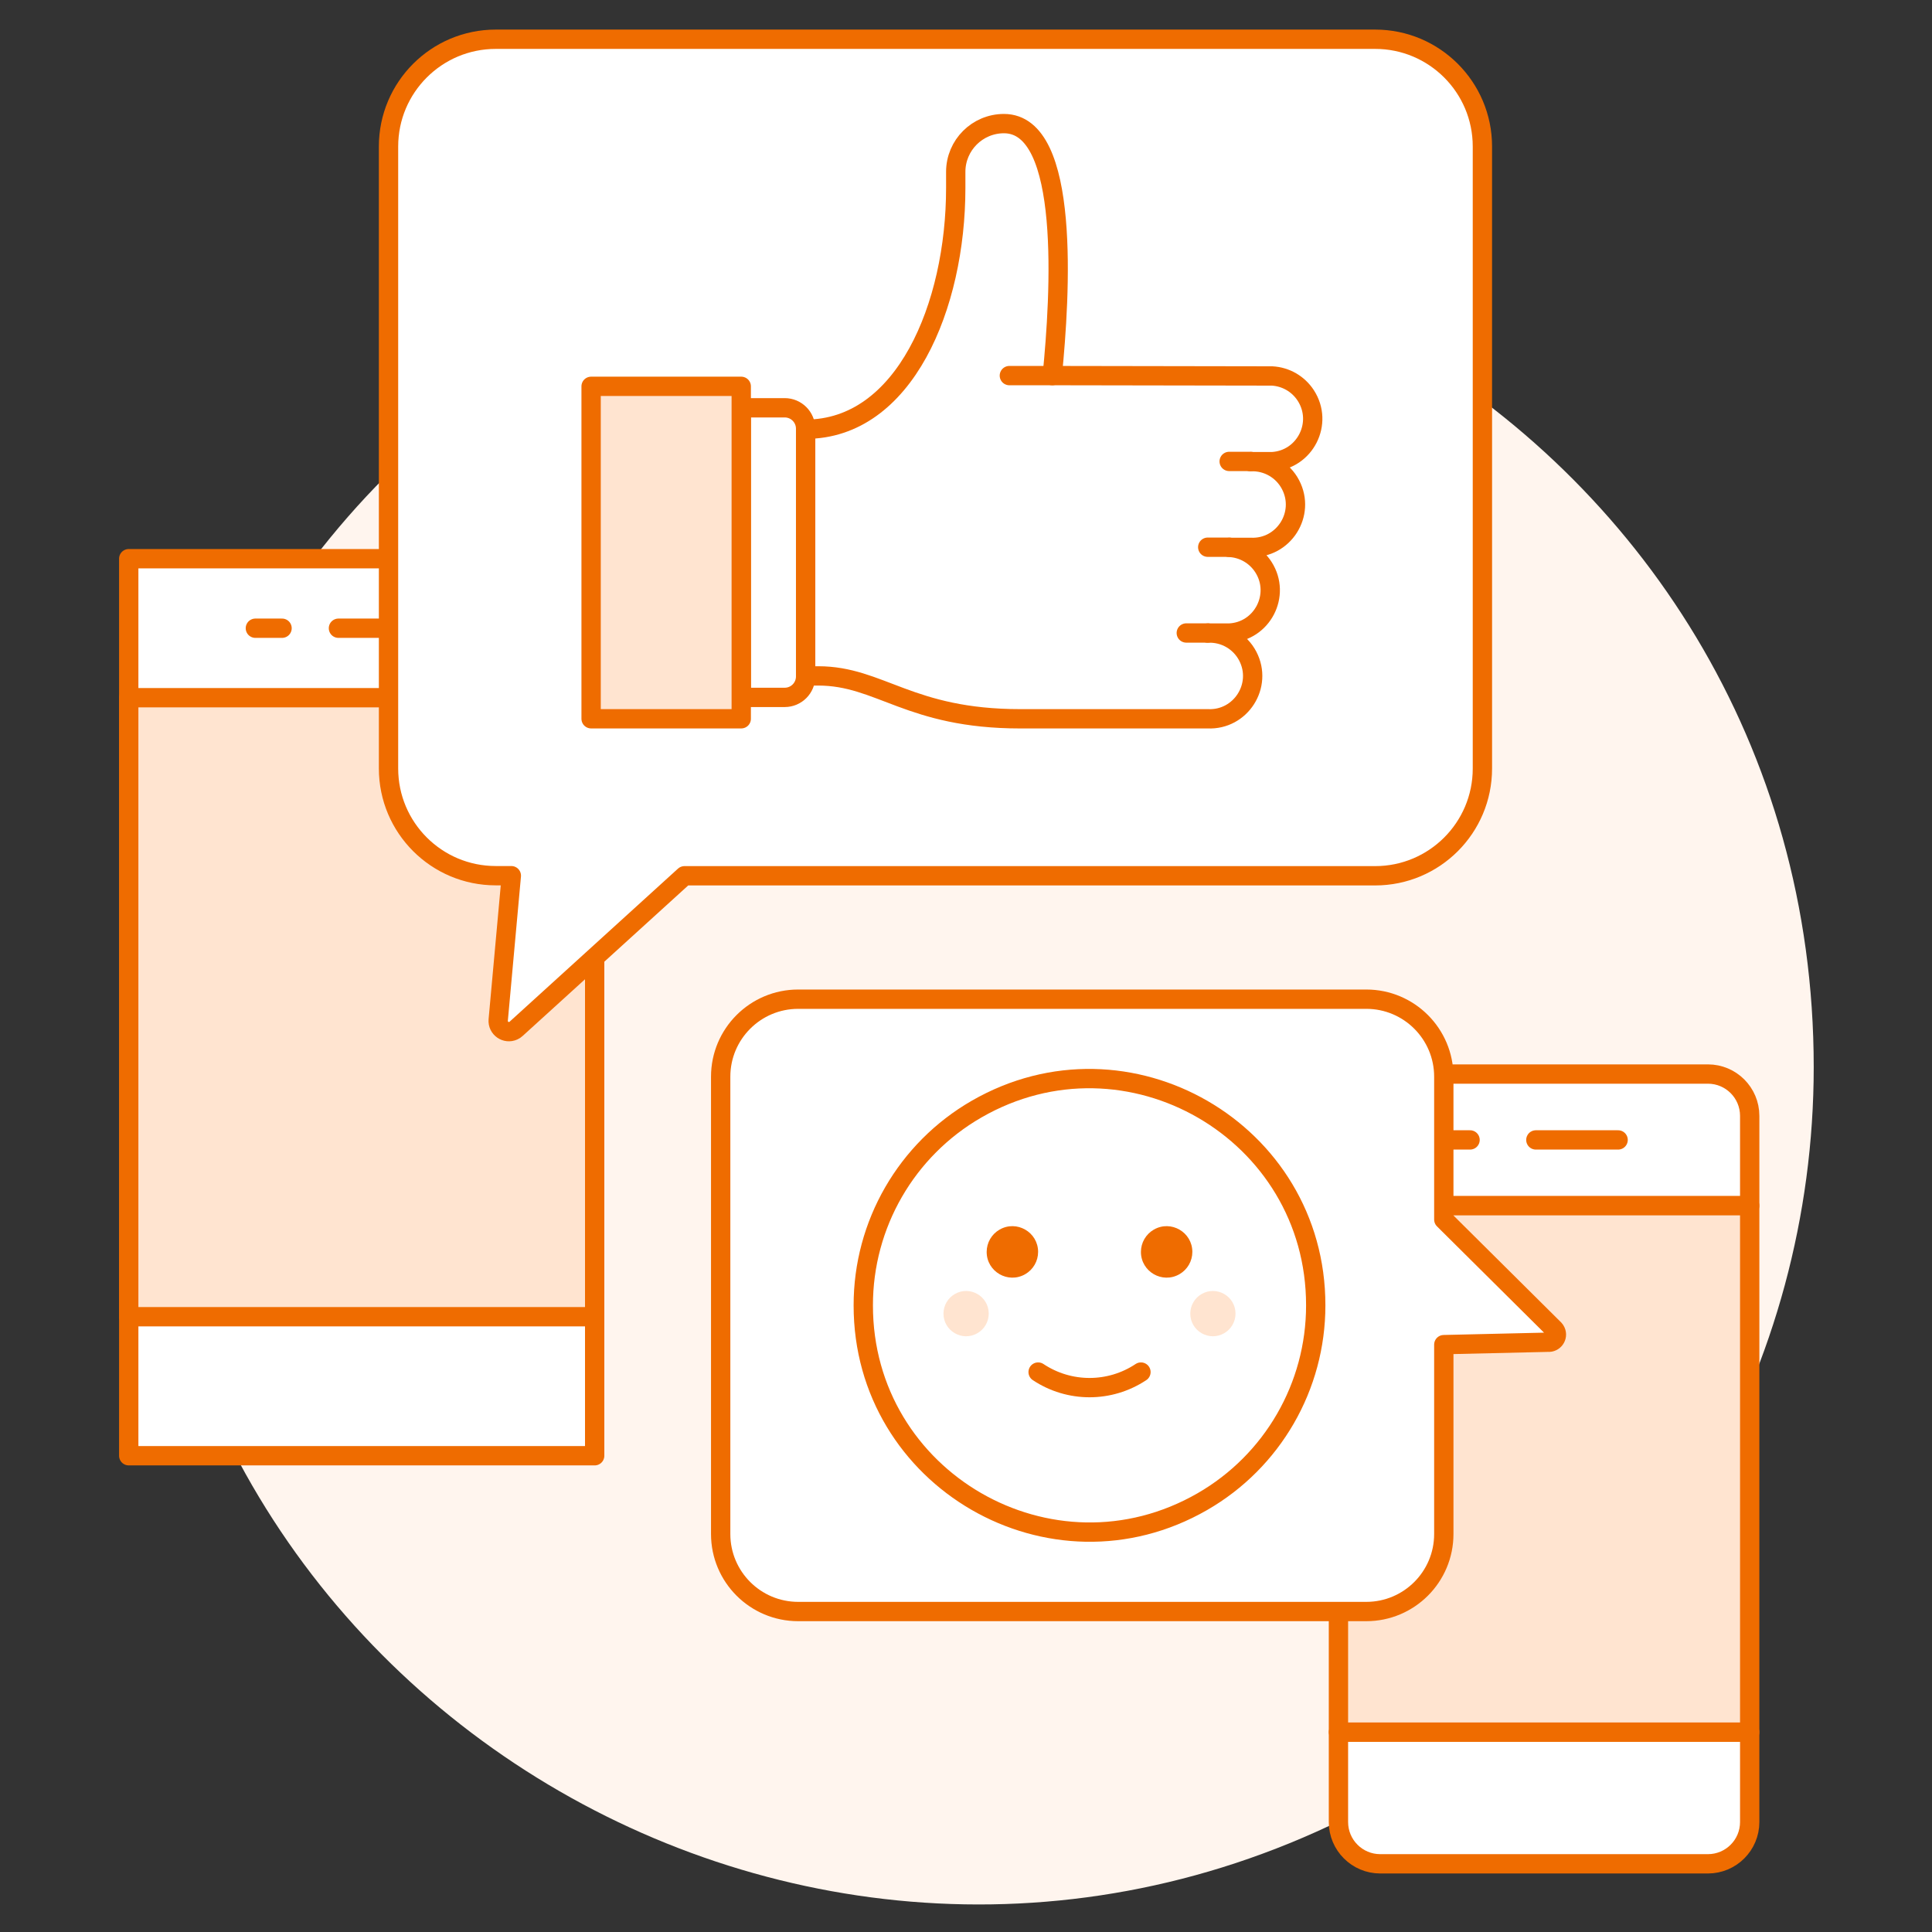
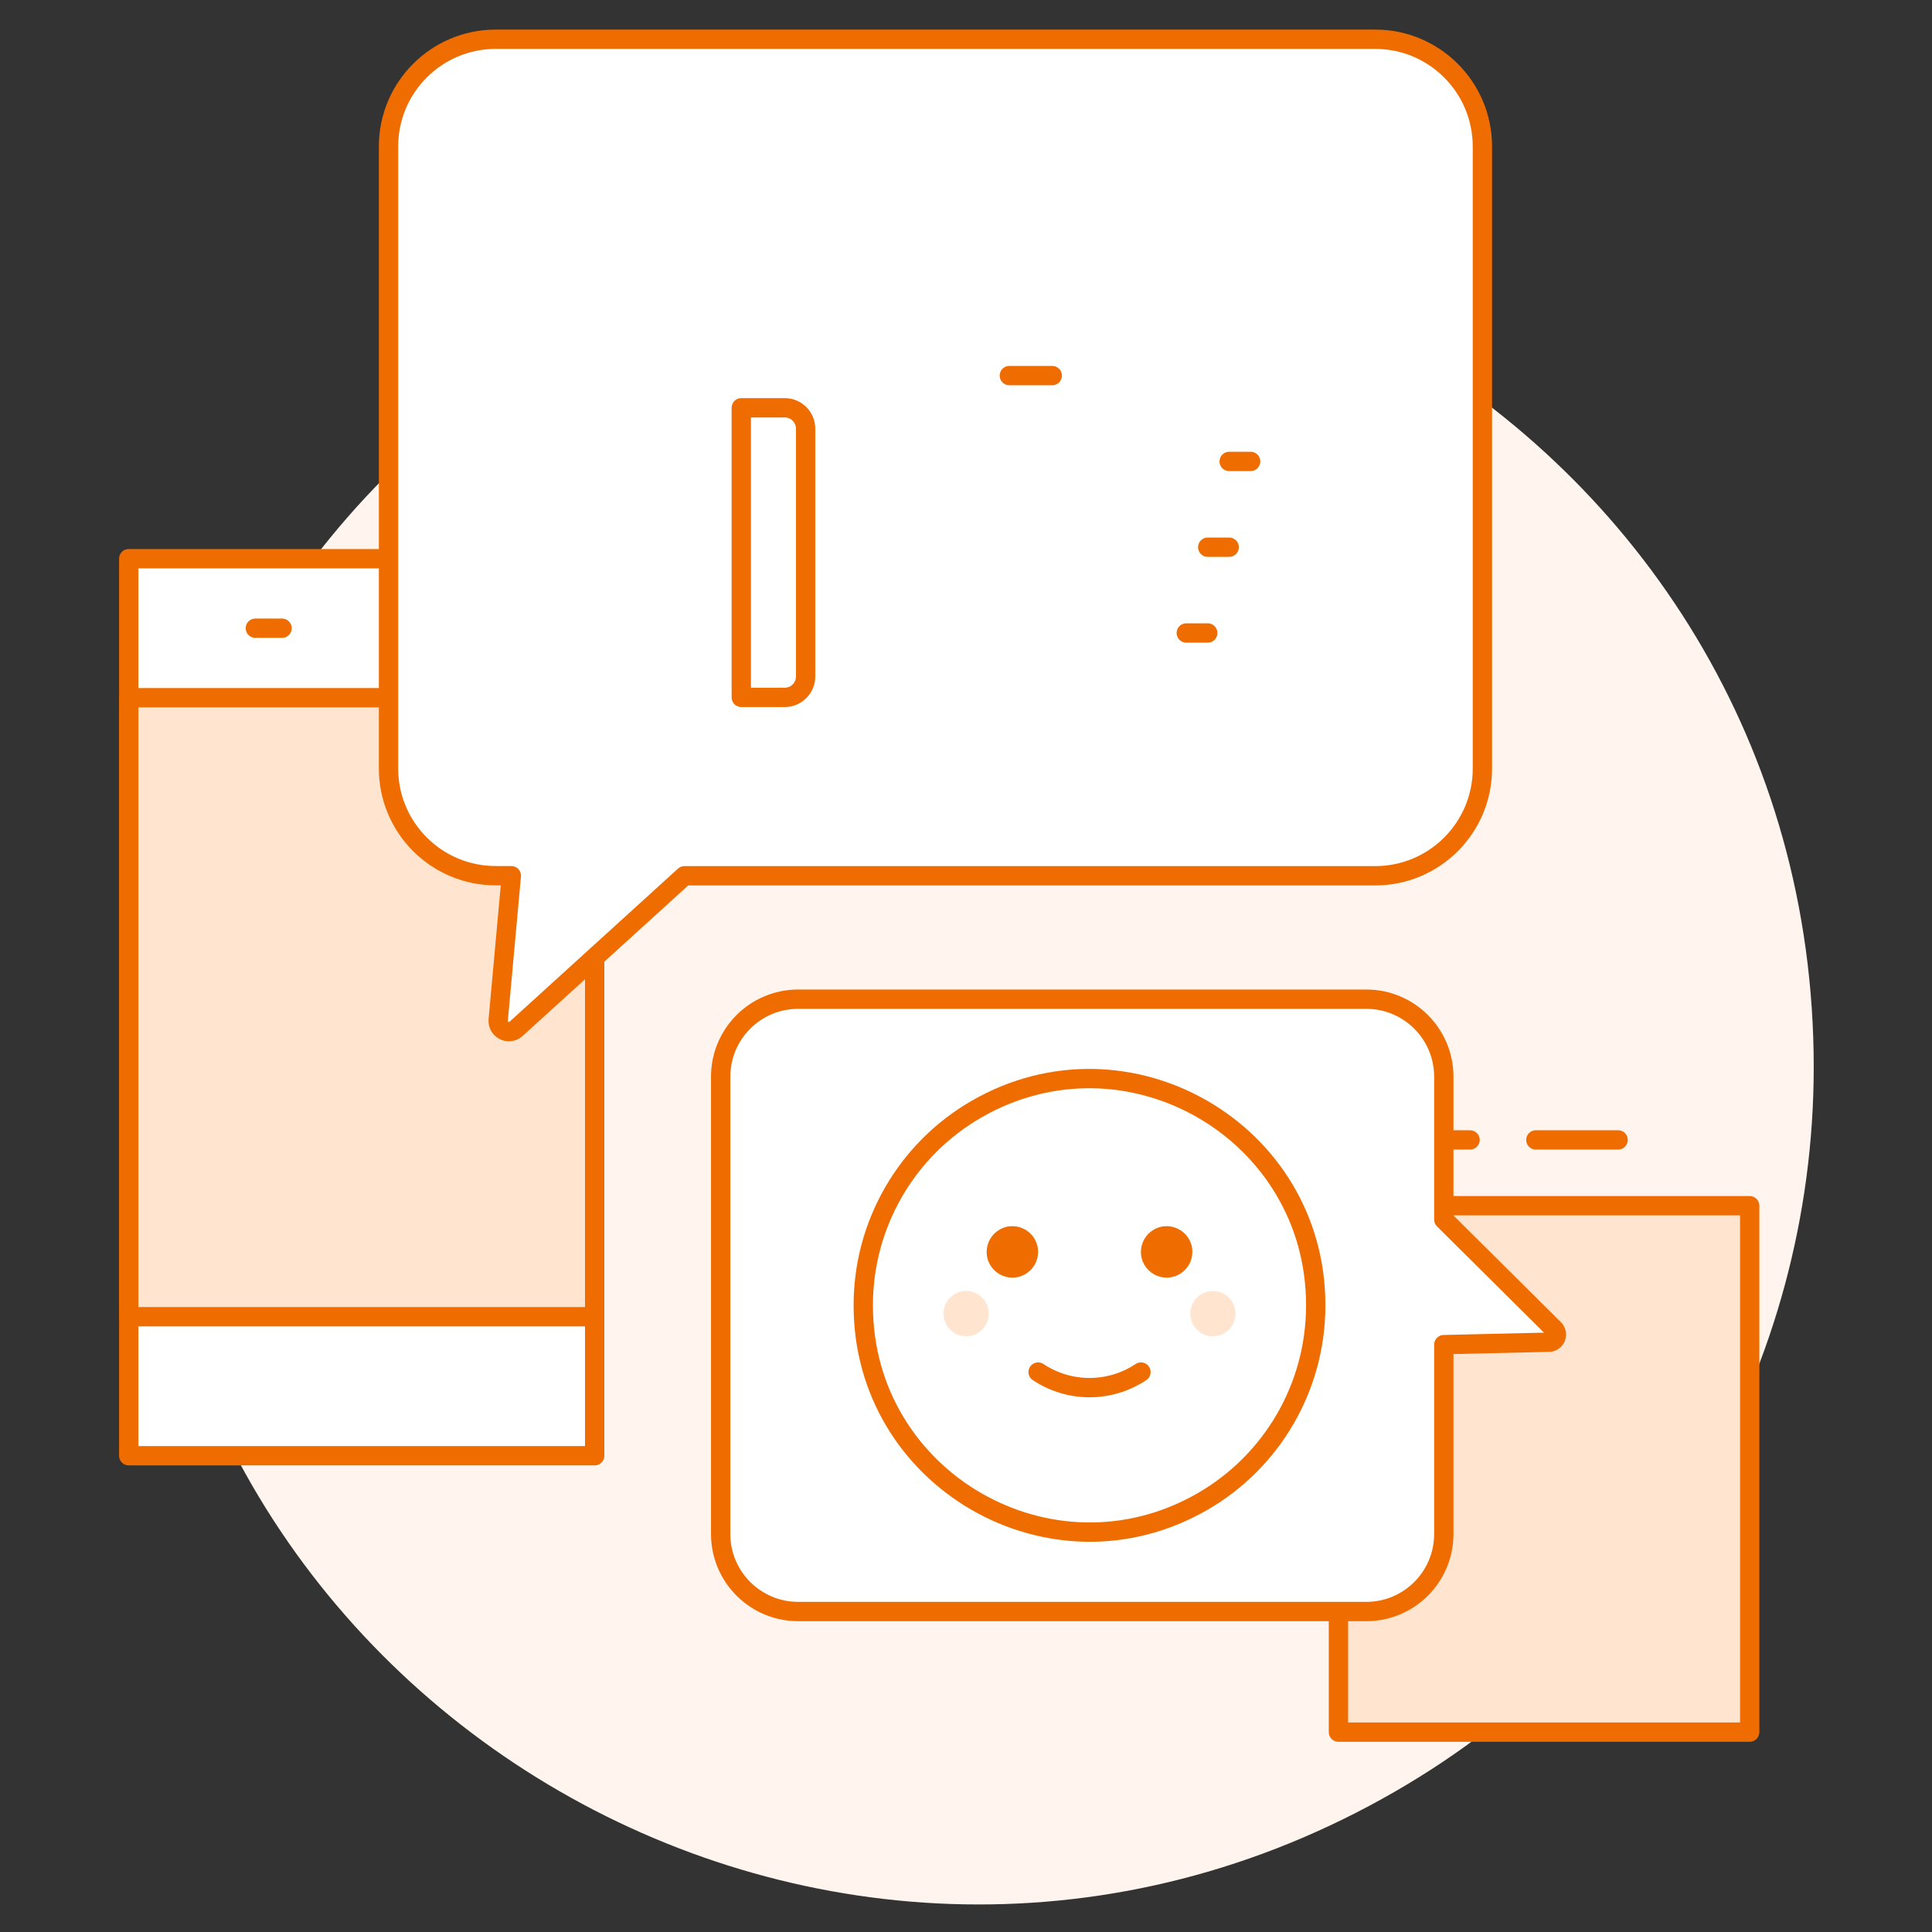
<svg xmlns="http://www.w3.org/2000/svg" width="90" height="90" viewBox="0 0 90 90" fill="none">
  <rect x="0" y="0" width="90" height="90" fill="#333333" stroke="none" />
  <path d="M6.587 49.708C6.587 79.693 39.047 98.433 65.014 83.441C77.066 76.483 84.49 63.624 84.49 49.708C84.49 19.723 52.031 0.982 26.063 15.974C14.011 22.933 6.587 35.791 6.587 49.708Z" fill="#FFF5EE" />
  <path d="M5.997 26.026H27.702V67.814H5.997V26.026Z" fill="white" stroke="#EF6C00" stroke-width="0.9" stroke-linecap="round" stroke-linejoin="round" />
  <path d="M5.997 32.502H27.702V61.339H5.997V32.502Z" fill="#FFE4D0" stroke="#EF6C00" stroke-width="0.9" stroke-linecap="round" stroke-linejoin="round" />
-   <path d="M15.766 29.265H21.18" stroke="#EF6C00" stroke-width="0.9" stroke-linecap="round" stroke-linejoin="round" />
  <path d="M11.896 29.265H13.139" stroke="#EF6C00" stroke-width="0.9" stroke-linecap="round" stroke-linejoin="round" />
  <path d="M64.06 1.828H23.095C20.336 1.828 18.099 4.065 18.099 6.824V35.798C18.099 38.557 20.336 40.794 23.095 40.793H23.82L23.209 47.513C23.175 47.896 23.568 48.173 23.917 48.011C23.963 47.99 24.006 47.962 24.043 47.927L31.886 40.797H64.06C66.819 40.797 69.056 38.561 69.056 35.802V6.824C69.056 4.065 66.819 1.828 64.06 1.828Z" fill="white" stroke="#EF6C00" stroke-width="0.9" stroke-linecap="round" stroke-linejoin="round" />
-   <path d="M49.018 17.497C49.391 13.765 49.885 5.758 46.769 5.758C45.528 5.758 44.522 6.765 44.522 8.006V8.756C44.522 14.251 42.138 19.995 37.527 19.995V31.486H38.117C40.998 31.486 42.362 33.484 47.523 33.484H56.265C57.801 33.552 58.836 31.931 58.126 30.566C57.767 29.876 57.041 29.457 56.265 29.491H57.26C58.797 29.424 59.684 27.718 58.857 26.421C58.506 25.872 57.911 25.528 57.26 25.499H58.259C59.796 25.567 60.83 23.946 60.12 22.581C59.762 21.891 59.036 21.472 58.259 21.506H59.258C60.795 21.423 61.665 19.708 60.825 18.418C60.477 17.884 59.895 17.548 59.258 17.514L49.018 17.497Z" fill="white" stroke="#EF6C00" stroke-width="0.9" stroke-linecap="round" stroke-linejoin="round" />
  <path d="M34.532 32.487H36.555C37.093 32.487 37.529 32.051 37.529 31.513V19.97C37.529 19.432 37.093 18.996 36.555 18.996H34.532V32.487Z" fill="white" stroke="#EF6C00" stroke-width="0.9" stroke-linecap="round" stroke-linejoin="round" />
  <path d="M47.02 17.497H49.018" stroke="#EF6C00" stroke-width="0.9" stroke-linecap="round" stroke-linejoin="round" />
  <path d="M56.261 29.487H55.262" stroke="#EF6C00" stroke-width="0.9" stroke-linecap="round" stroke-linejoin="round" />
  <path d="M57.26 25.491H56.261" stroke="#EF6C00" stroke-width="0.9" stroke-linecap="round" stroke-linejoin="round" />
  <path d="M58.259 21.495H57.26" stroke="#EF6C00" stroke-width="0.9" stroke-linecap="round" stroke-linejoin="round" />
-   <path d="M27.536 17.997H34.53V33.483H27.536V17.997Z" fill="#FFE4D0" stroke="#EF6C00" stroke-width="0.9" stroke-linecap="round" stroke-linejoin="round" />
-   <path d="M81.508 56.168H62.35V51.98C62.35 50.905 63.222 50.033 64.298 50.033H79.561C80.636 50.033 81.508 50.905 81.508 51.98V56.168Z" fill="white" stroke="#EF6C00" stroke-width="0.9" stroke-linecap="round" stroke-linejoin="round" />
-   <path d="M79.561 86.824H64.298C63.222 86.824 62.35 85.952 62.35 84.877V80.689H81.508V84.877C81.508 85.952 80.636 86.824 79.561 86.824Z" fill="white" stroke="#EF6C00" stroke-width="0.9" stroke-linecap="round" stroke-linejoin="round" />
  <path d="M62.35 56.167H81.508V80.689H62.35V56.167Z" fill="#FFE4D0" stroke="#EF6C00" stroke-width="0.9" stroke-linecap="round" stroke-linejoin="round" />
  <path d="M71.546 53.102H75.378" stroke="#EF6C00" stroke-width="0.9" stroke-linecap="round" stroke-linejoin="round" />
  <path d="M68.481 53.102H67.715" stroke="#EF6C00" stroke-width="0.9" stroke-linecap="round" stroke-linejoin="round" />
  <path d="M33.572 50.156V71.461C33.572 73.455 35.189 75.071 37.182 75.071H63.648C65.642 75.071 67.258 73.454 67.258 71.461V62.638L72.11 62.526C72.386 62.552 72.587 62.269 72.47 62.017C72.455 61.983 72.434 61.952 72.409 61.925L67.258 56.81V50.156C67.258 48.163 65.642 46.546 63.648 46.546H37.182C35.189 46.546 33.572 48.163 33.572 50.156Z" fill="white" stroke="#EF6C00" stroke-width="0.9" stroke-linecap="round" stroke-linejoin="round" />
-   <path d="M40.215 60.808C40.207 68.921 48.985 73.999 56.014 69.95C59.282 68.067 61.295 64.58 61.292 60.808C61.299 52.696 52.522 47.618 45.492 51.667C42.224 53.55 40.211 57.036 40.215 60.808Z" fill="white" stroke="#EF6C00" stroke-width="0.9" stroke-linecap="round" stroke-linejoin="round" />
+   <path d="M40.215 60.808C40.207 68.921 48.985 73.999 56.014 69.95C59.282 68.067 61.295 64.58 61.292 60.808C61.299 52.696 52.522 47.618 45.492 51.667C42.224 53.55 40.211 57.036 40.215 60.808" fill="white" stroke="#EF6C00" stroke-width="0.9" stroke-linecap="round" stroke-linejoin="round" />
  <path d="M45.963 58.319C45.963 59.241 46.961 59.817 47.76 59.356C48.13 59.142 48.359 58.747 48.359 58.319C48.359 57.397 47.361 56.82 46.562 57.281C46.191 57.495 45.963 57.891 45.963 58.319Z" fill="#EF6C00" />
  <path d="M53.149 58.319C53.149 59.241 54.147 59.817 54.945 59.356C55.316 59.142 55.544 58.747 55.544 58.319C55.544 57.397 54.546 56.82 53.748 57.281C53.377 57.495 53.149 57.891 53.149 58.319Z" fill="#EF6C00" />
  <path d="M43.951 61.193C43.951 62.005 44.829 62.511 45.532 62.106C45.858 61.918 46.059 61.57 46.059 61.193C46.059 60.382 45.181 59.875 44.478 60.281C44.152 60.469 43.951 60.817 43.951 61.193Z" fill="#FFE4D0" />
  <path d="M55.448 61.193C55.448 62.005 56.326 62.511 57.028 62.106C57.354 61.918 57.555 61.57 57.555 61.193C57.555 60.382 56.677 59.875 55.975 60.281C55.649 60.469 55.448 60.817 55.448 61.193Z" fill="#FFE4D0" />
  <path d="M48.36 63.916C49.81 64.882 51.699 64.882 53.15 63.916" stroke="#EF6C00" stroke-width="0.9" stroke-linecap="round" stroke-linejoin="round" />
</svg>